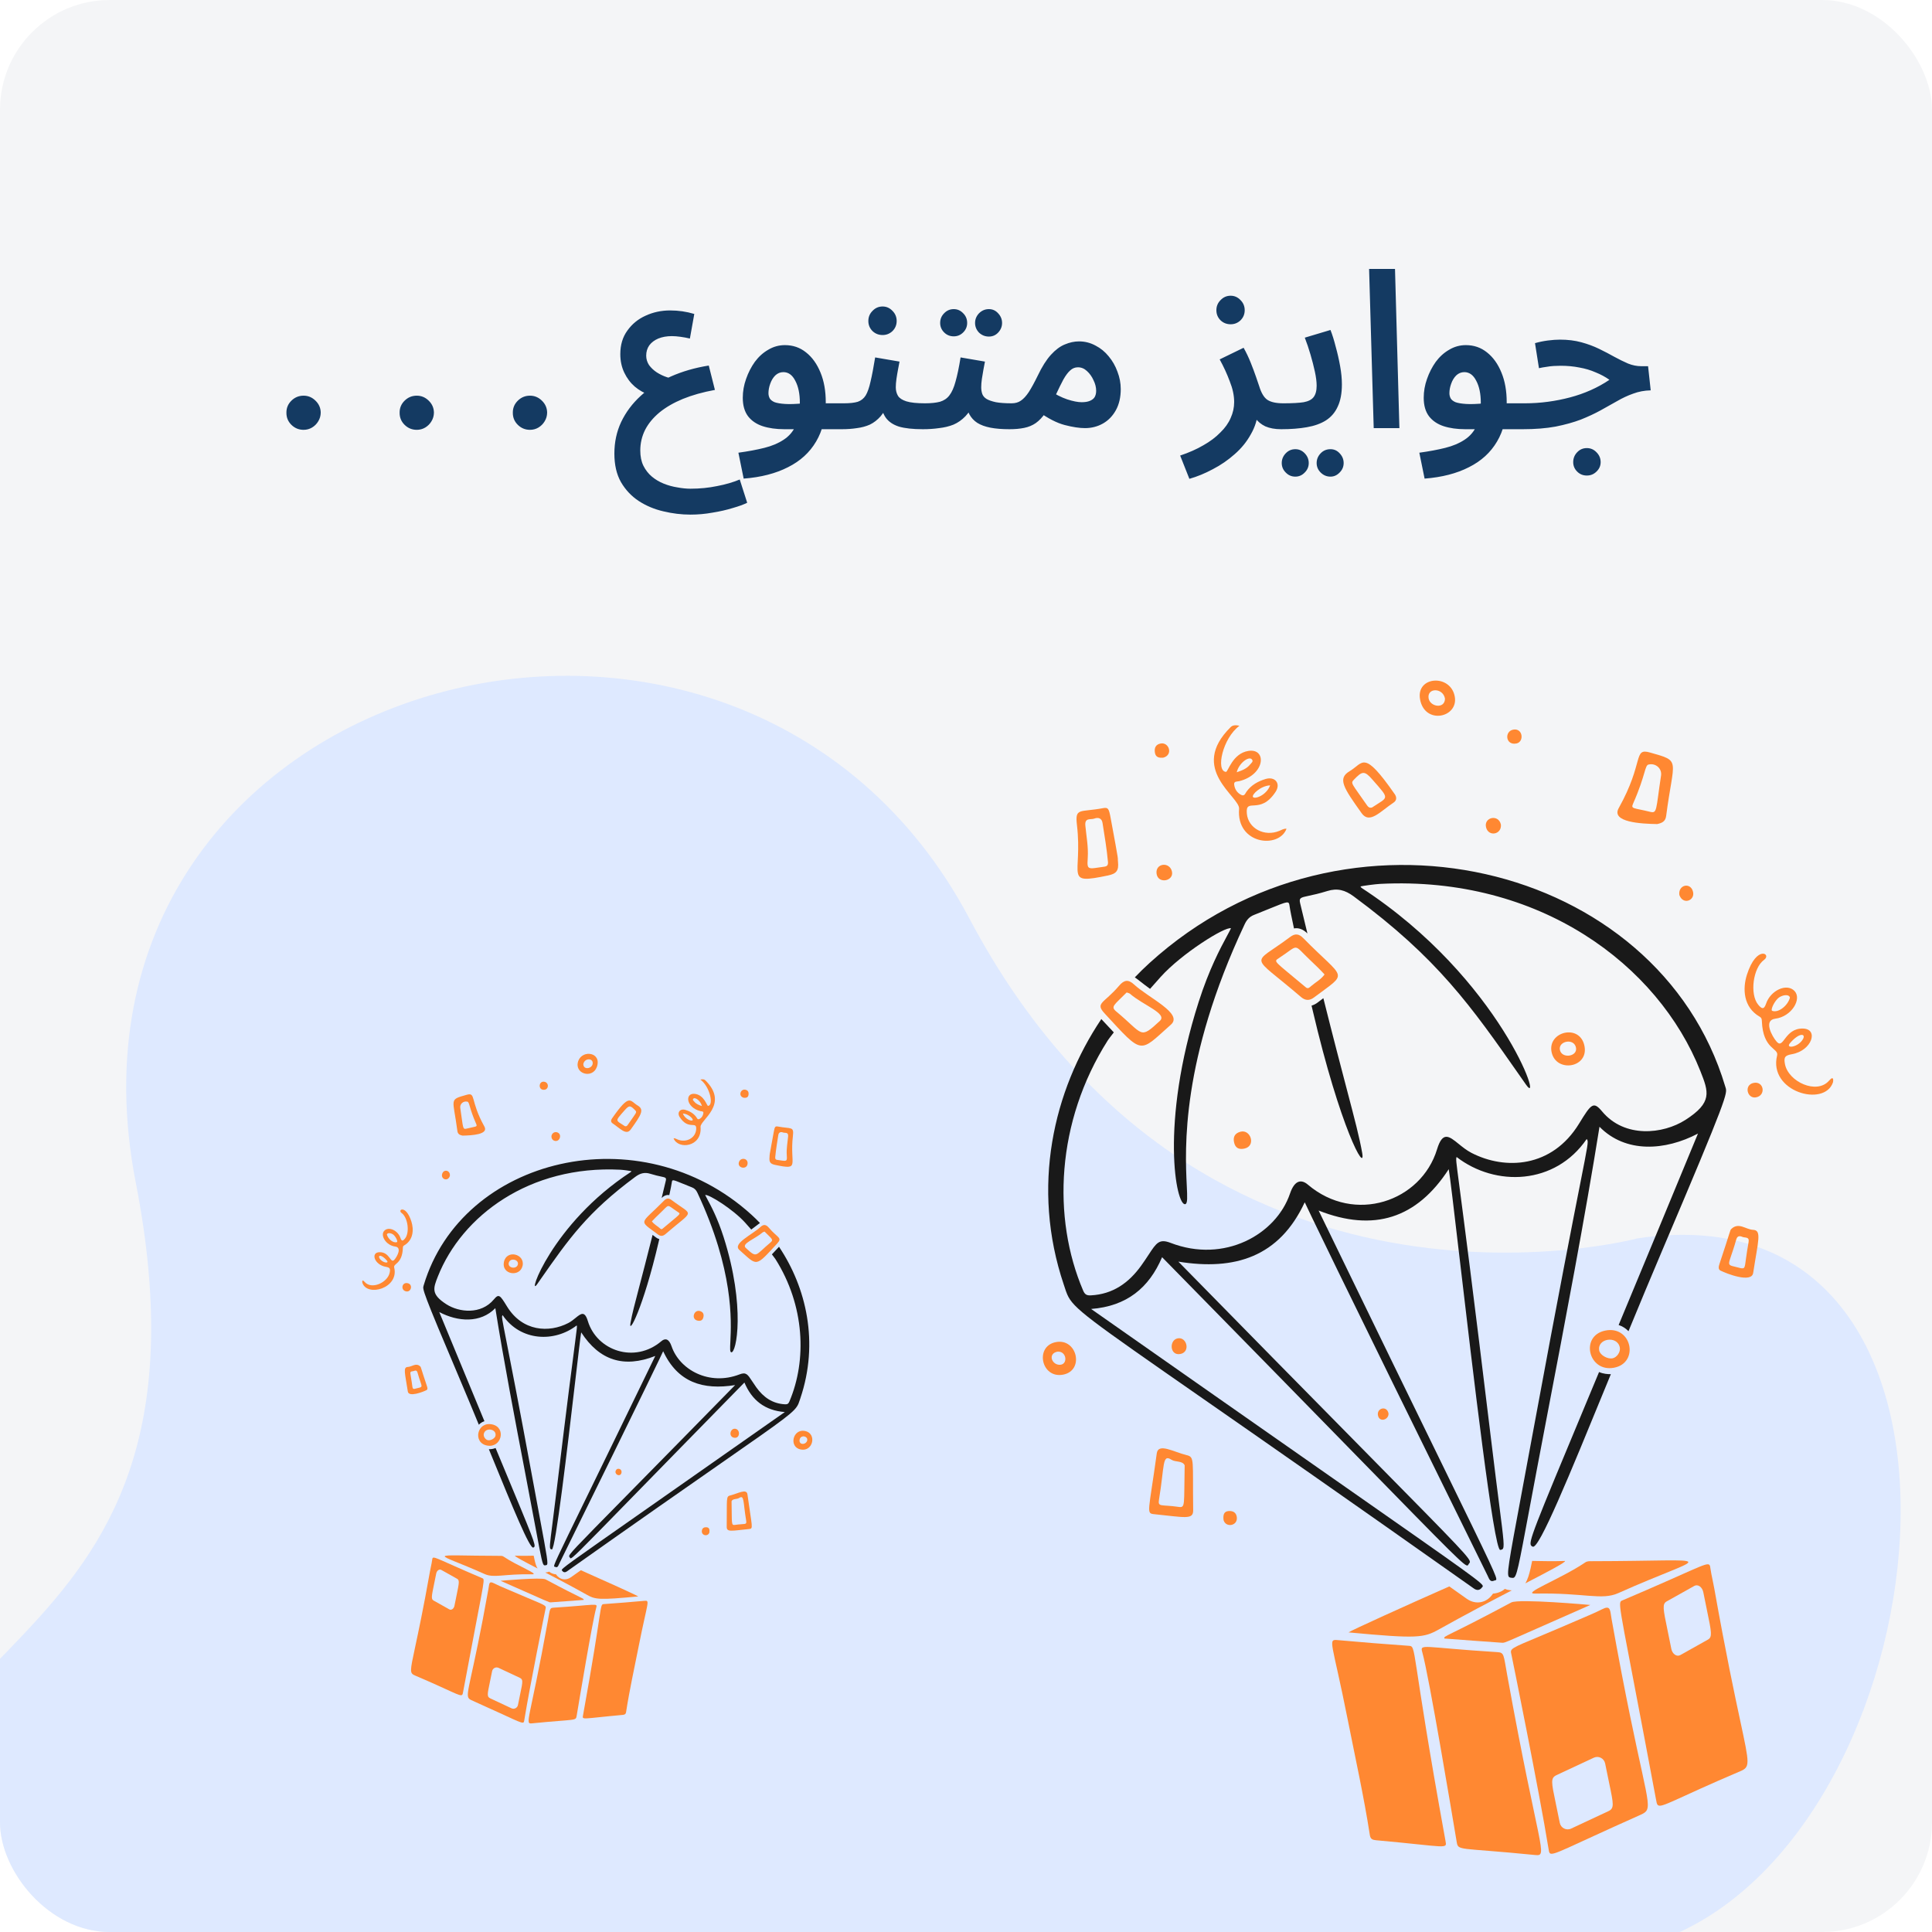
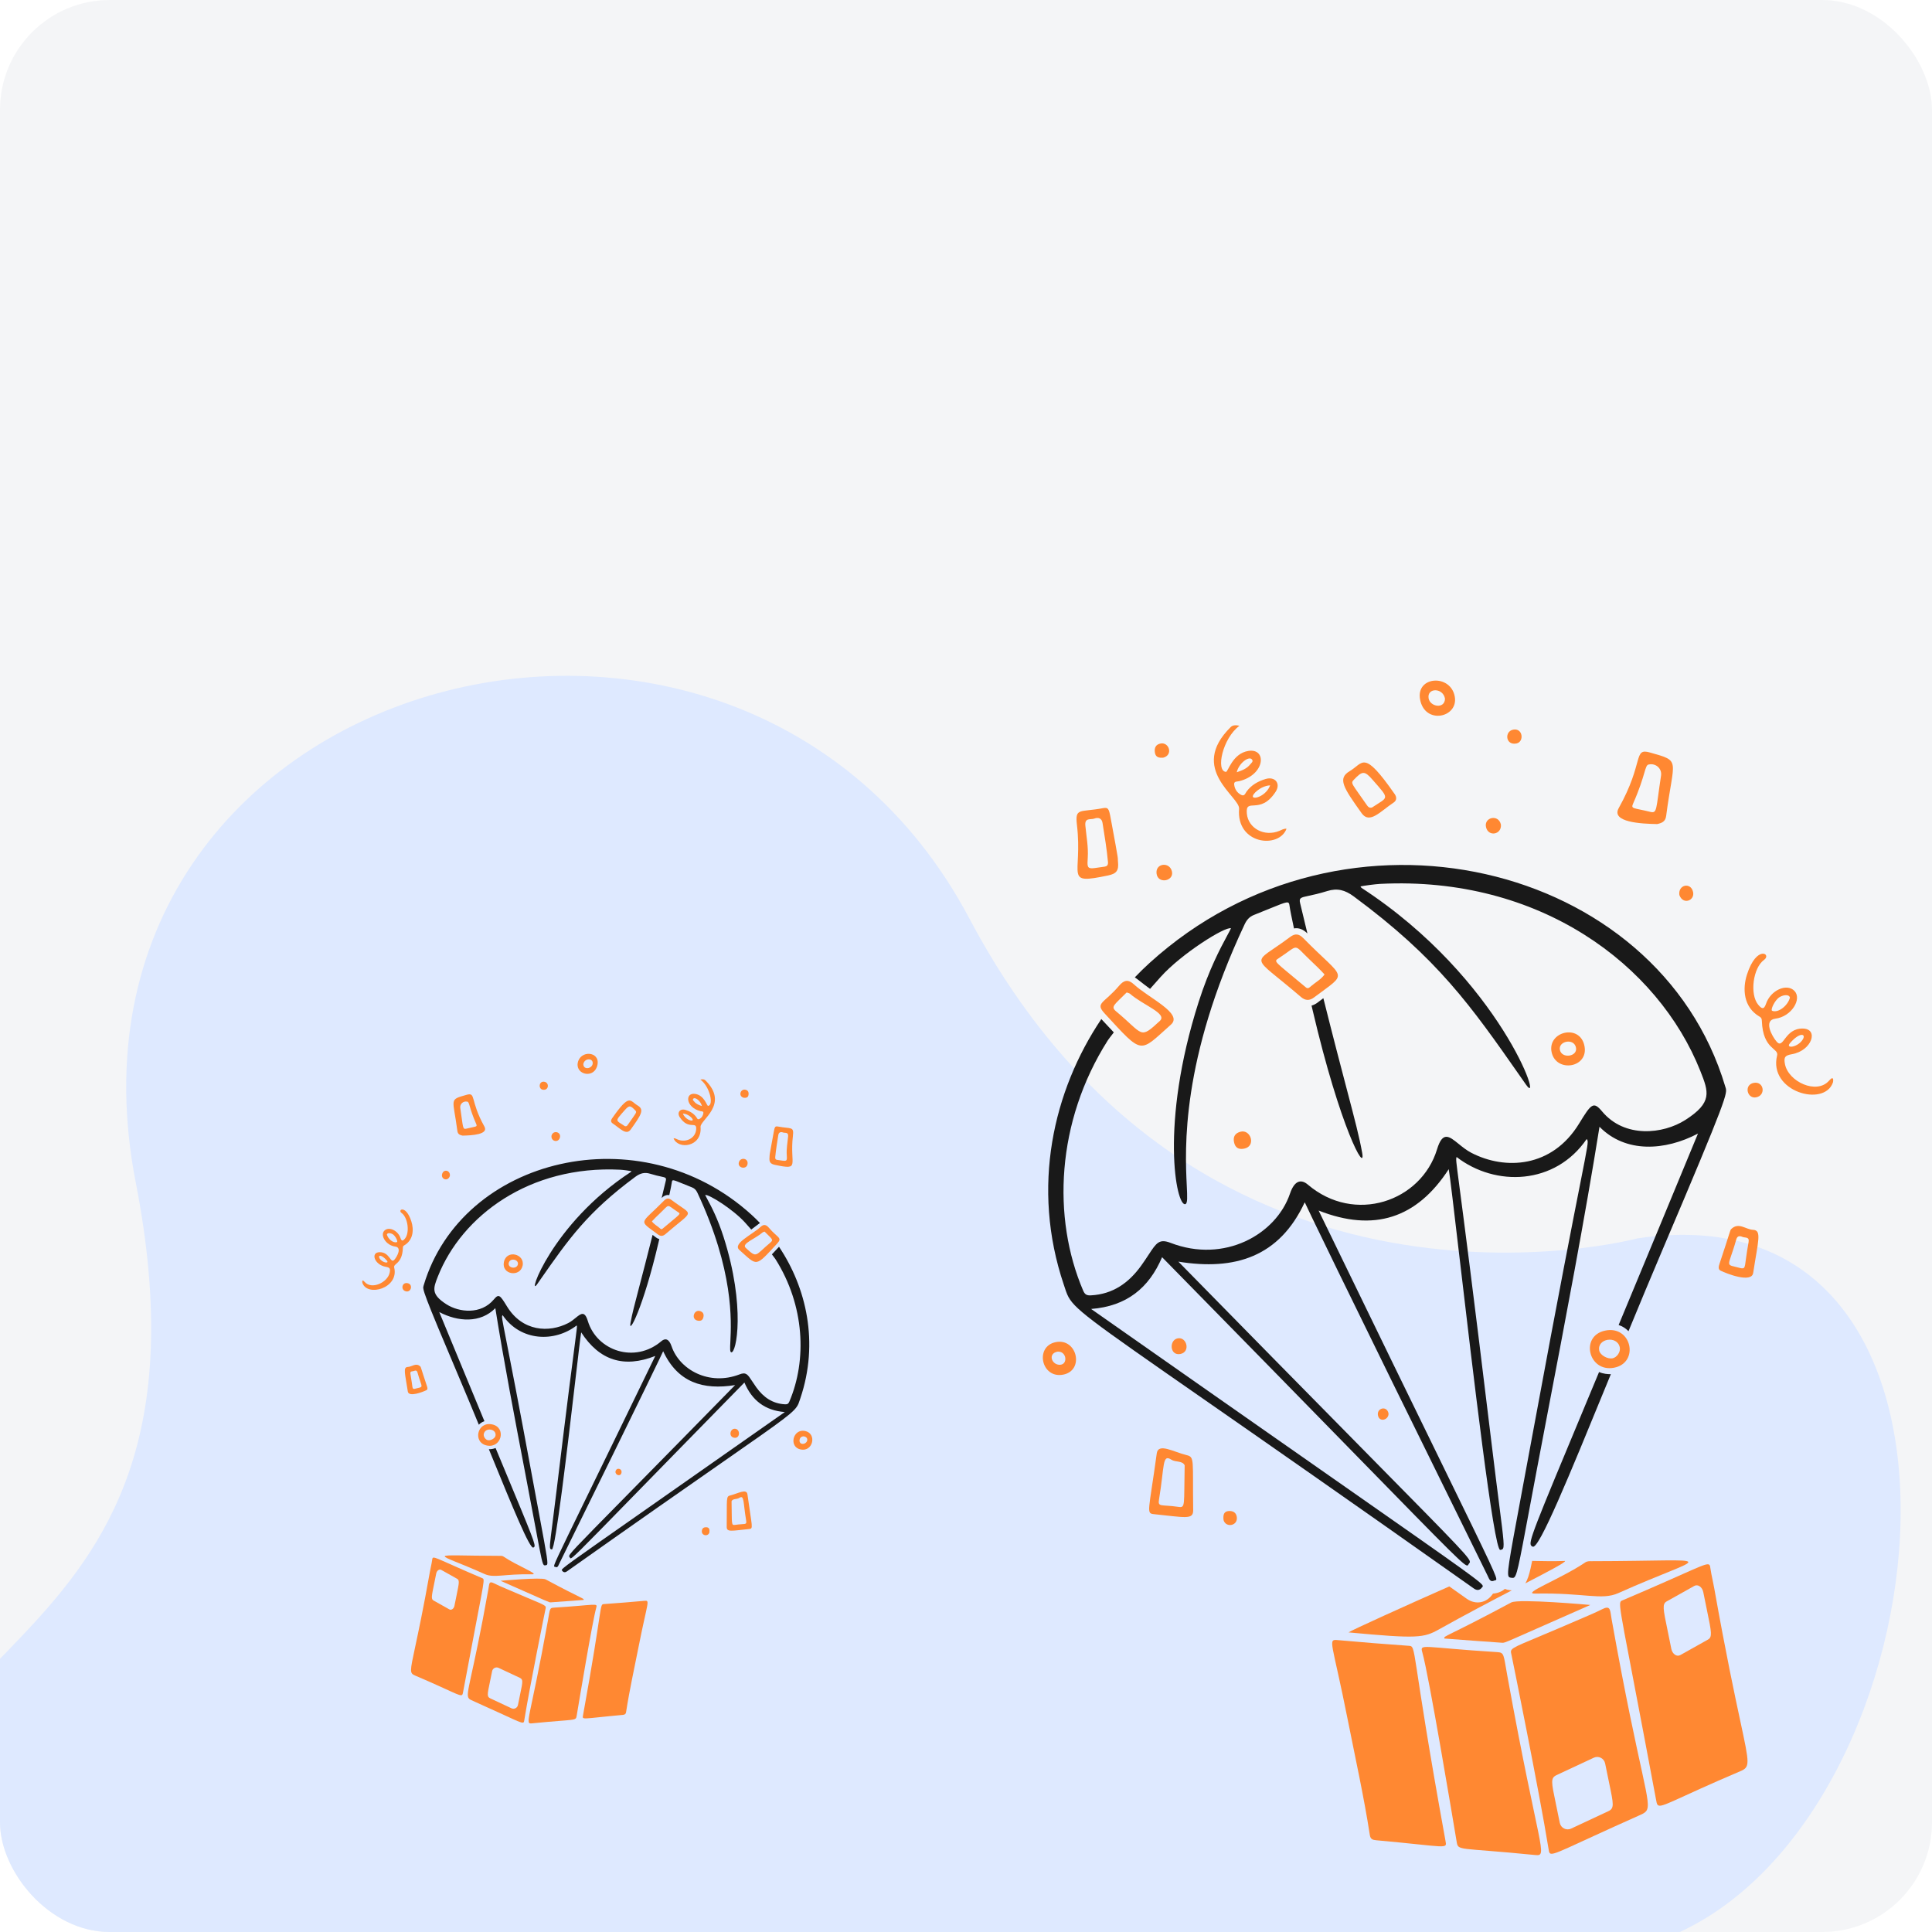
<svg xmlns="http://www.w3.org/2000/svg" width="176" height="176" viewBox="0 0 176 176" fill="none">
  <g clip-path="url(#clip0_3149_2689)">
    <rect width="176" height="176" rx="10" fill="#143A62" fill-opacity="0.05" />
    <path d="M149.17 112.812C149.17 112.812 109.383 123.48 88.317 83.689C67.251 43.898 3.319 61.331 12.368 107.732C21.418 154.133 -16.55 147.59 -9.135 177.421C-0.707 211.326 45.092 189.498 56.191 210.524C80.688 256.93 114.199 270.8 123.503 245.174C139.835 200.19 127.379 187.177 152.545 176.219C177.711 165.261 183.414 107.687 149.17 112.812Z" fill="#DEE9FF" />
    <g filter="url(#filter0_d_3149_2689)">
      <path d="M136.311 149.643C139.211 165.65 140.072 166.11 138.846 165.987C131.686 165.271 131.844 165.653 131.691 164.736C131.315 162.502 129.184 149.705 128.57 147.527C128.336 146.694 128.505 147.073 135.385 147.503C136.043 147.544 135.957 147.692 136.311 149.643Z" fill="#FF8832" />
      <path d="M130.675 164.667C130.826 165.5 130.961 165.237 124.349 164.64C124.044 164.612 123.846 164.538 123.791 164.185C123.249 160.671 122.476 157.203 121.786 153.718C120.341 146.42 119.906 146.321 120.887 146.411C123.033 146.604 125.181 146.777 127.331 146.928C128.086 146.982 127.445 146.905 130.675 164.667Z" fill="#FF8832" />
      <path d="M146.431 142.125C144.894 142.815 143.354 142.081 138.846 142.172C137.539 142.199 141.184 140.842 143.407 139.334C143.6 139.203 143.812 139.221 144.012 139.22C156.025 139.203 154.62 138.451 146.431 142.125Z" fill="#FF8832" />
      <path d="M136.673 142.98C137.35 142.618 143.861 143.206 143.873 143.207C135.859 146.73 136.141 146.671 135.825 146.65C134.077 146.53 132.33 146.396 130.583 146.265C130.507 145.996 130.573 146.246 136.673 142.98Z" fill="#FF8832" />
      <path fill-rule="evenodd" clip-rule="evenodd" d="M140.189 165.824C140.482 166.091 141.694 165.338 148.269 162.406C148.587 162.264 148.813 162.17 148.951 162.003C149.564 161.257 148.414 159.045 145.82 144.542C145.797 144.413 145.779 144.292 145.762 144.182C145.669 143.554 145.625 143.257 144.953 143.595C144.362 143.893 143.752 144.152 143.143 144.412C142.944 144.496 142.745 144.581 142.547 144.667C137.644 146.792 136.727 147.015 136.648 147.409C136.63 147.498 136.655 147.595 136.686 147.726C136.73 147.91 139.227 160.214 140.068 165.424C140.098 165.614 140.112 165.754 140.189 165.824ZM142.123 163.581L145.508 161.999C146.072 161.736 146.002 161.401 145.584 159.406C145.483 158.925 145.362 158.346 145.224 157.649C145.131 157.178 144.624 156.919 144.192 157.122L140.806 158.704C140.243 158.967 140.313 159.302 140.731 161.297C140.832 161.778 140.953 162.357 141.091 163.054C141.183 163.525 141.691 163.784 142.123 163.581Z" fill="#FF8832" />
      <path fill-rule="evenodd" clip-rule="evenodd" d="M150.034 161.445C150.382 161.72 151.605 160.88 157.521 158.359L157.521 158.359C158.434 157.97 158.391 157.771 157.545 153.822C157.034 151.438 156.23 147.687 155.166 141.704C155.117 141.435 155.063 141.166 155.006 140.898C154.934 140.559 154.867 140.241 154.822 139.92C154.796 139.741 154.785 139.612 154.715 139.548C154.44 139.296 153.259 140.047 146.791 142.793C146.749 142.811 146.713 142.825 146.682 142.849C146.347 143.104 146.759 144.352 149.851 160.888C149.903 161.169 149.927 161.36 150.034 161.445ZM152.068 147.775L154.584 146.365C155.004 146.13 154.918 145.712 154.513 143.754C154.415 143.28 154.298 142.716 154.165 142.042C154.072 141.571 153.672 141.292 153.35 141.472L150.834 142.881C150.414 143.116 150.5 143.534 150.905 145.492C151.003 145.966 151.12 146.531 151.253 147.204C151.345 147.675 151.746 147.955 152.068 147.775Z" fill="#FF8832" />
      <path fill-rule="evenodd" clip-rule="evenodd" d="M131.027 141.518C127.026 143.284 122.158 145.493 121.847 145.706C128.15 146.296 128.701 146.207 130.093 145.428C132.422 144.124 134.764 142.896 136.72 141.879C136.658 141.875 136.596 141.869 136.535 141.86C136.38 141.843 136.227 141.805 136.083 141.744C135.818 142.007 135.338 142.156 135.007 142.173C134.45 143.032 133.441 143.225 132.619 142.644L131.027 141.518ZM137.952 141.24C138.176 140.878 138.312 140.397 138.43 139.883C138.515 139.511 138.548 139.307 138.575 139.194L138.69 139.197C139.527 139.214 140.515 139.234 141.574 139.199C141.624 139.327 140.157 140.095 137.952 141.24Z" fill="#FF8832" />
      <path fill-rule="evenodd" clip-rule="evenodd" d="M103.731 84.715C121.503 68.576 150.065 75.539 156.164 95.973L156.163 95.973L156.187 96.048C156.372 96.608 156.431 96.786 150.398 110.973C149.369 113.399 148.353 115.831 147.351 118.268C147.103 118.008 146.795 117.815 146.454 117.705C148.871 111.895 151.28 106.081 153.681 100.265C150.691 101.838 147.087 102.071 144.71 99.645C143.395 107.882 141.571 117.432 139.917 126.062C139.22 129.696 138.708 132.434 138.321 134.497L138.321 134.498C137.311 139.894 137.166 140.666 136.862 140.737C136.811 140.748 136.756 140.741 136.691 140.732L136.69 140.732L136.665 140.728C136.607 140.725 136.551 140.71 136.498 140.684C136.219 140.515 136.392 139.592 137.636 132.917C137.936 131.313 138.297 129.375 138.729 127.036C141.031 114.571 142.305 108.11 142.974 104.719C143.646 101.308 143.707 101.002 143.584 100.819C143.571 100.8 143.557 100.782 143.542 100.764C140.675 104.954 135.238 105.139 131.69 102.398C131.625 102.618 131.627 102.634 131.958 105.146L131.958 105.147C132.343 108.076 133.173 114.394 134.864 128.376C135.164 130.858 135.4 132.706 135.575 134.083C136 137.403 136.075 137.995 135.857 138.139C135.81 138.17 135.749 138.181 135.674 138.193L135.669 138.194C135.091 138.291 133.156 121.774 131.949 111.477C131.451 107.223 131.077 104.031 130.975 103.51C128.06 108.002 124.151 109.258 119.123 107.278C124.351 118.058 127.926 125.379 130.355 130.354C134.991 139.853 135.454 140.8 135.282 140.936C135.263 140.951 135.236 140.956 135.206 140.962C135.178 140.966 135.15 140.974 135.124 140.985C134.786 141.145 134.672 140.886 134.568 140.651C134.551 140.613 134.534 140.575 134.516 140.538C120.027 111.157 118.159 107.164 117.902 106.615C117.862 106.53 117.861 106.528 117.857 106.527C115.539 111.506 111.495 112.766 106.345 111.931C112.166 117.869 117.996 123.798 123.835 129.718C132.305 138.31 133.037 139.053 132.888 139.351C132.872 139.38 132.852 139.406 132.829 139.43L132.828 139.43C132.804 139.458 132.785 139.488 132.769 139.521C132.756 139.553 132.735 139.581 132.708 139.603C132.482 139.75 131.554 138.801 122.547 129.585C118.503 125.448 112.832 119.645 104.863 111.527C103.67 114.331 101.634 115.994 98.397 116.243C105.865 121.481 113.337 126.713 120.813 131.939L120.814 131.939C133.173 140.58 134.175 141.28 134.075 141.524C134.064 141.546 134.049 141.566 134.031 141.583C134.018 141.596 134.004 141.61 133.992 141.627C133.802 141.883 133.537 141.901 133.272 141.713C121.786 133.596 113.92 128.124 108.509 124.36C98.119 117.132 96.775 116.196 96.22 114.915C96.136 114.713 96.062 114.508 95.998 114.299L95.914 114.047C92.901 105.129 94.955 96.35 99.328 89.834C99.704 90.242 100.083 90.647 100.466 91.048C100.16 91.439 99.969 91.694 99.919 91.772C95.203 99.203 94.846 107.955 97.671 114.566C97.823 114.921 97.992 115.023 98.37 115.004C100.378 114.902 101.83 113.869 102.964 112.289C103.196 111.964 103.42 111.634 103.637 111.299C104.347 110.216 104.604 109.823 105.64 110.223C110.525 112.108 115.246 109.467 116.515 105.734C116.938 104.49 117.555 104.416 118.14 104.914C122.402 108.545 128.463 106.455 129.912 101.696C130.421 100.023 131.011 100.502 131.875 101.203C132.218 101.481 132.603 101.794 133.043 102.022C136.111 103.608 140.38 103.396 142.849 99.359C143.964 97.538 144.155 97.301 144.953 98.255C147.001 100.705 150.505 100.323 152.535 99.022C155.013 97.434 154.658 96.486 153.897 94.567C150.056 84.888 139.247 76.785 124.725 77.52C124.266 77.543 123.188 77.693 122.936 77.75L123.019 77.875C135.766 86.176 139.71 98.227 138.015 95.806L137.47 95.026C132.999 88.632 129.982 84.317 122.32 78.659C121.521 78.069 120.82 77.889 119.913 78.171C119.154 78.407 118.603 78.523 118.213 78.606C117.477 78.762 117.323 78.795 117.438 79.278C117.668 80.241 117.89 81.159 118.102 82.035C117.719 81.655 117.305 81.499 116.878 81.577C116.674 80.633 116.522 79.875 116.475 79.527C116.412 79.059 116.363 79.079 114.676 79.766C114.287 79.925 113.81 80.12 113.226 80.351C112.82 80.513 112.573 80.795 112.379 81.209C106.558 93.596 106.951 101.68 107.111 104.994C107.163 106.058 107.191 106.63 106.981 106.694C106.152 106.946 104.637 99.4 108.191 88.284C109.149 85.287 110.177 83.376 110.765 82.283C110.926 81.984 111.054 81.747 111.139 81.565C110.619 81.382 106.658 83.852 104.735 85.992C104.402 86.362 104.078 86.727 103.768 87.082C103.415 86.828 103.138 86.611 102.907 86.431C102.699 86.268 102.53 86.136 102.379 86.034C102.814 85.578 103.265 85.139 103.731 84.715ZM144.67 121.989L143.513 124.767C138.659 136.413 138.194 137.529 138.501 137.819C138.537 137.85 138.577 137.876 138.62 137.895L138.622 137.896C139.188 138.192 141.941 131.467 145.404 123.013L145.744 122.182C145.457 122.188 145.059 122.157 144.67 121.989ZM119.038 88.324C119.22 88.186 119.393 88.056 119.554 87.933C120.484 91.645 121.179 94.289 121.705 96.29C122.43 99.047 122.834 100.585 123.089 102.011C123.444 104.002 121.099 99.808 118.569 88.991L118.479 88.609C118.681 88.55 118.871 88.453 119.038 88.324Z" fill="#191919" />
      <path d="M165.975 95.611C165.181 97.894 160.079 96.444 160.889 93.155C161.061 92.459 159.6 92.637 159.501 90.02C159.494 89.831 159.476 89.719 159.299 89.617C157.791 88.747 157.739 87.045 158.141 85.79C159.027 83.025 160.425 83.92 159.702 84.44C158.691 85.167 158.382 87.579 159.166 88.524C159.446 88.861 159.68 89.042 159.879 88.444C160.288 87.216 161.767 86.539 162.47 87.269C163.173 87.998 162.214 89.612 160.722 89.8C159.628 89.938 160.412 91.392 160.852 91.897C161.49 92.628 161.56 90.662 163.24 90.698C164.702 90.73 164.072 92.71 162.24 93.034C161.61 93.145 161.479 93.303 161.607 93.948C161.926 95.549 164.504 96.737 165.621 95.445C166.102 94.889 165.997 95.548 165.975 95.611L165.975 95.611ZM162.059 87.868C161.94 87.516 161.348 87.662 161.051 87.878C160.667 88.157 160.252 89.013 160.446 89.085C161.038 89.303 161.903 88.556 162.059 87.868ZM163.237 91.675C163.538 91.171 162.953 90.999 162.067 92.025C161.608 92.557 162.786 92.434 163.237 91.675Z" fill="#FF8832" />
      <path d="M111.907 63.118C110.369 64.253 109.737 67.239 110.681 67.316C110.871 67.332 111.264 65.644 112.715 65.408C114.41 65.133 114.294 67.558 111.888 68.163C111.711 68.207 111.392 68.15 111.429 68.466C111.477 68.878 111.687 69.221 112.074 69.415C112.367 69.561 112.439 69.28 112.544 69.131C112.981 68.515 113.597 68.176 114.289 67.965C115.149 67.703 115.7 68.376 115.202 69.136C113.776 71.311 112.437 69.582 112.585 71.121C112.713 72.471 114.187 73.252 115.545 72.69C115.757 72.602 115.95 72.474 116.199 72.496C115.504 74.35 111.609 73.927 111.878 70.682C111.97 69.581 107.227 67.07 111.111 63.237C111.273 63.077 111.51 63.024 111.909 63.117L111.907 63.118ZM111.664 67.35C112.126 67.192 112.579 67.03 112.886 66.638C112.983 66.513 113.223 66.362 113.033 66.166C112.744 65.869 111.859 66.527 111.664 67.35ZM114.707 68.544C113.87 68.573 113.02 69.374 113.139 69.596C113.271 69.843 114.364 69.463 114.707 68.544Z" fill="#FF8832" />
      <path d="M149.965 72.07C148.499 72.047 145.742 71.903 146.46 70.618C148.8 66.429 147.754 65.11 149.308 65.551C152.196 66.371 151.465 66.071 150.782 71.332C150.716 71.845 150.389 71.978 149.965 72.07ZM149.213 66.641C148.812 66.672 148.953 67.532 147.772 70.203C147.545 70.716 147.814 70.578 149.319 70.955C149.981 71.122 149.838 70.792 150.317 67.654C150.413 67.026 149.849 66.507 149.213 66.641Z" fill="#FF8832" />
      <path d="M118.698 87.869C118.295 88.172 117.911 88.164 117.508 87.818C112.807 83.772 112.963 85.034 116.523 82.359C116.973 82.021 117.323 82.053 117.722 82.459C121.568 86.373 121.906 85.453 118.698 87.869ZM119.663 85.772C119.286 85.352 118.803 84.889 118.392 84.502C116.724 82.935 117.438 83.016 115.508 84.279C114.98 84.624 115.036 84.484 117.957 86.944C118.16 87.116 118.299 86.951 118.442 86.828C118.846 86.481 119.337 86.231 119.663 85.772Z" fill="#FF8832" />
      <path d="M99.635 89.328C98.727 88.344 99.557 88.435 100.952 86.792C101.396 86.269 101.784 86.203 102.287 86.665C103.668 87.935 106.81 89.329 105.669 90.34C102.748 92.928 103.183 93.169 99.635 89.328ZM101.638 87.408C100.506 88.554 100.142 88.69 100.686 89.142C103.205 91.236 102.791 91.729 104.655 90.007C105.388 89.33 103.154 88.588 101.943 87.533C101.868 87.469 101.754 87.455 101.639 87.409L101.638 87.408Z" fill="#FF8832" />
      <path d="M100.847 75.511C100.925 76.306 100.717 76.59 99.945 76.752C95.84 77.609 97.649 76.805 97.107 72.154C96.919 70.548 97.351 71.021 99.475 70.622C99.947 70.533 100.016 70.654 100.172 71.491C101.017 76.038 100.787 74.911 100.846 75.512L100.847 75.511ZM99.631 75.949C99.816 75.921 99.962 75.836 99.933 75.523C99.825 74.332 99.625 73.15 99.438 71.969C99.371 71.544 99.062 71.431 98.683 71.572C98.355 71.694 97.801 71.455 97.873 72.211C97.965 73.188 98.156 74.158 98.09 75.154C98.043 75.862 98.045 76.085 98.423 76.097C98.586 76.103 98.73 76.081 99.631 75.949Z" fill="#FF8832" />
      <path d="M107.098 129.558C107.844 129.738 107.635 129.965 107.695 134.581C107.706 135.466 106.956 135.224 104.131 134.937C103.389 134.862 103.645 134.748 104.379 129.393C104.513 128.417 105.929 129.275 107.098 129.558ZM106.92 130.485C106.712 130.043 106.093 130.224 105.701 129.969C104.86 129.423 105.091 130.56 104.583 133.599C104.46 134.331 104.775 134.039 106.346 134.272C107.007 134.37 106.842 134.161 106.92 130.485Z" fill="#FF8832" />
      <path d="M126.054 69.341C126.224 69.586 126.277 69.899 125.946 70.118C124.751 70.909 123.771 72.101 123.044 71.084C121.369 68.737 120.83 67.917 121.949 67.252C123.212 66.502 123.187 65.233 126.054 69.341ZM123.986 70.562C125.485 69.56 125.647 69.874 124.039 68.037C123.311 67.204 123.117 67.21 122.34 68.023C122.009 68.37 122.126 68.329 123.543 70.379C123.649 70.533 123.774 70.621 123.985 70.561L123.986 70.562Z" fill="#FF8832" />
      <path d="M155.736 112.751C155.501 112.634 155.563 112.363 155.643 112.127C156.637 109.149 156.6 109.07 156.708 108.965C157.386 108.304 158.034 109.006 158.697 109.034C159.515 109.069 159.158 110.035 158.71 112.962C158.564 113.912 156.303 113.031 155.736 112.751ZM157.623 112.537C158.086 112.579 157.881 112.408 158.292 110.151C158.385 109.639 157.958 109.778 157.737 109.681C157.494 109.575 157.266 109.559 157.166 109.919C156.417 112.609 156.036 112.109 157.623 112.537Z" fill="#FF8832" />
      <path d="M146.022 121.598C143.705 122.028 142.911 118.706 145.217 118.216C147.649 117.7 148.371 121.162 146.022 121.598ZM146.56 119.75C146.332 118.614 144.45 118.933 144.689 120.047C144.774 120.445 145.43 120.824 145.89 120.74C146.295 120.666 146.641 120.156 146.56 119.75Z" fill="#FF8832" />
      <path d="M128.365 60.719C127.966 58.578 131.169 58.369 131.529 60.477C131.855 62.385 128.798 63.048 128.365 60.719ZM130.635 60.652C130.467 59.637 128.992 59.631 129.14 60.603C129.26 61.388 130.609 61.623 130.635 60.652Z" fill="#FF8832" />
      <path d="M95.853 122.226C93.862 122.612 93.241 119.665 95.163 119.267C97.121 118.862 97.816 121.845 95.853 122.226ZM95.343 120.13C94.402 120.303 94.825 121.396 95.601 121.325C96.296 121.261 96.169 120.076 95.343 120.13Z" fill="#FF8832" />
      <path d="M143.339 92.277C143.749 94.297 140.74 94.75 140.346 92.842C139.958 90.968 142.923 90.224 143.339 92.277ZM142.571 92.453C142.41 91.53 140.928 91.835 141.104 92.65C141.279 93.464 142.712 93.263 142.571 92.453Z" fill="#FF8832" />
      <path d="M112.326 101.64C111.821 101.733 111.519 101.556 111.415 101.04C111.312 100.528 111.537 100.219 112.007 100.096C112.948 99.85 113.456 101.434 112.326 101.64Z" fill="#FF8832" />
      <path d="M105.765 76.41C105.94 77.271 104.498 77.553 104.362 76.598C104.222 75.621 105.576 75.472 105.765 76.41Z" fill="#FF8832" />
      <path d="M106.527 120.344C105.55 120.531 105.48 119.058 106.3 118.917C107.121 118.777 107.471 120.164 106.527 120.344Z" fill="#FF8832" />
      <path d="M135.729 72.118C135.812 73.034 134.583 73.26 134.373 72.353C134.164 71.446 135.513 71.136 135.729 72.118Z" fill="#FF8832" />
      <path d="M158.963 96.967C158.154 97.111 157.839 95.815 158.767 95.646C159.695 95.476 159.899 96.801 158.963 96.967Z" fill="#FF8832" />
      <path d="M137.145 64.728C136.151 64.931 136.025 63.624 136.852 63.468C137.735 63.301 137.87 64.579 137.145 64.728Z" fill="#FF8832" />
      <path d="M104.949 66.027C104.61 66.041 104.283 66.013 104.209 65.566C104.138 65.129 104.286 64.812 104.739 64.73C105.506 64.593 105.901 65.794 104.949 66.027Z" fill="#FF8832" />
      <path d="M151.987 78.535C151.849 77.59 153.03 77.328 153.235 78.26C153.407 79.039 152.322 79.467 151.987 78.535Z" fill="#FF8832" />
      <path d="M110.464 135.484C110.402 134.991 110.498 134.68 110.935 134.651C111.303 134.627 111.604 134.768 111.667 135.182C111.793 136.006 110.679 136.203 110.464 135.484Z" fill="#FF8832" />
      <path d="M125.49 125.76C125.527 126.334 124.682 126.607 124.533 125.959C124.376 125.274 125.342 125.005 125.49 125.76Z" fill="#FF8832" />
    </g>
    <g filter="url(#filter1_d_3149_2689)">
      <path d="M48.906 144.675C47.255 153.8 46.765 154.063 47.463 153.993C51.54 153.585 51.45 153.802 51.537 153.279C51.751 152.006 52.965 144.711 53.314 143.468C53.448 142.994 53.351 143.21 49.433 143.455C49.059 143.478 49.108 143.563 48.906 144.675Z" fill="#FF8832" />
      <path d="M52.116 153.24C52.029 153.715 51.953 153.565 55.718 153.224C55.891 153.209 56.004 153.166 56.035 152.965C56.344 150.962 56.785 148.985 57.177 146.998C58 142.837 58.248 142.781 57.689 142.832C56.467 142.943 55.244 143.041 54.02 143.127C53.59 143.158 53.955 143.114 52.116 153.24Z" fill="#FF8832" />
      <path d="M43.143 140.389C44.019 140.782 44.895 140.364 47.463 140.416C48.207 140.431 46.132 139.658 44.866 138.798C44.755 138.723 44.635 138.733 44.521 138.733C37.68 138.723 38.48 138.294 43.143 140.389Z" fill="#FF8832" />
      <path d="M48.7 140.876C48.315 140.67 44.607 141.005 44.6 141.006C49.163 143.014 49.003 142.981 49.183 142.969C50.178 142.901 51.173 142.824 52.168 142.749C52.211 142.596 52.174 142.738 48.7 140.876Z" fill="#FF8832" />
      <path fill-rule="evenodd" clip-rule="evenodd" d="M46.698 153.899C46.531 154.052 45.841 153.623 42.097 151.951C41.916 151.87 41.787 151.817 41.709 151.721C41.359 151.296 42.014 150.035 43.491 141.767C43.505 141.693 43.515 141.625 43.524 141.562C43.577 141.204 43.602 141.034 43.985 141.227C44.322 141.397 44.669 141.545 45.016 141.693C45.129 141.741 45.242 141.789 45.355 141.838C48.147 143.049 48.669 143.177 48.715 143.401C48.724 143.452 48.711 143.508 48.693 143.582C48.668 143.687 47.246 150.701 46.767 153.672C46.75 153.78 46.742 153.86 46.698 153.899ZM45.596 152.621L43.669 151.719C43.348 151.569 43.388 151.378 43.626 150.241C43.684 149.966 43.752 149.637 43.831 149.239C43.883 148.971 44.172 148.823 44.419 148.938L46.346 149.841C46.667 149.991 46.627 150.181 46.389 151.319C46.332 151.593 46.263 151.923 46.184 152.321C46.132 152.589 45.843 152.736 45.596 152.621Z" fill="#FF8832" />
      <path fill-rule="evenodd" clip-rule="evenodd" d="M41.092 151.403C40.894 151.56 40.197 151.081 36.829 149.644L36.828 149.644C36.308 149.422 36.333 149.308 36.815 147.057C37.105 145.698 37.564 143.56 38.169 140.149C38.197 139.995 38.228 139.842 38.261 139.689C38.301 139.496 38.34 139.315 38.365 139.132C38.38 139.03 38.386 138.956 38.426 138.92C38.583 138.776 39.255 139.204 42.938 140.77C42.962 140.78 42.983 140.788 43.001 140.802C43.191 140.947 42.957 141.659 41.196 151.086C41.166 151.246 41.153 151.355 41.092 151.403ZM39.934 143.61L38.501 142.806C38.262 142.672 38.311 142.434 38.541 141.318C38.597 141.048 38.664 140.726 38.739 140.342C38.792 140.073 39.02 139.914 39.203 140.017L40.636 140.82C40.876 140.954 40.826 141.192 40.596 142.309C40.54 142.579 40.473 142.901 40.398 143.285C40.345 143.553 40.117 143.713 39.934 143.61Z" fill="#FF8832" />
-       <path fill-rule="evenodd" clip-rule="evenodd" d="M51.916 140.043C54.194 141.05 56.965 142.309 57.143 142.431C53.554 142.767 53.24 142.716 52.447 142.272C51.121 141.528 49.787 140.828 48.673 140.249C48.709 140.247 48.744 140.243 48.779 140.238C48.867 140.229 48.954 140.206 49.036 140.172C49.187 140.322 49.46 140.407 49.649 140.417C49.966 140.906 50.541 141.016 51.008 140.685L51.916 140.043ZM47.972 139.884C47.844 139.678 47.767 139.404 47.7 139.111C47.651 138.899 47.633 138.783 47.617 138.718L47.552 138.72C47.075 138.73 46.512 138.741 45.909 138.721C45.881 138.794 46.716 139.232 47.972 139.884Z" fill="#FF8832" />
      <path fill-rule="evenodd" clip-rule="evenodd" d="M67.459 107.66C57.338 98.46 41.074 102.429 37.601 114.078L37.601 114.078L37.588 114.121C37.483 114.44 37.449 114.542 40.884 122.629C41.471 124.012 42.049 125.399 42.619 126.788C42.761 126.64 42.936 126.53 43.13 126.467C41.754 123.155 40.382 119.841 39.015 116.525C40.717 117.422 42.77 117.554 44.123 116.171C44.872 120.868 45.911 126.312 46.853 131.232C47.25 133.303 47.542 134.864 47.761 136.04L47.762 136.041C48.337 139.117 48.419 139.558 48.593 139.598C48.622 139.604 48.653 139.6 48.69 139.595L48.69 139.595L48.704 139.593C48.737 139.591 48.77 139.582 48.8 139.568C48.958 139.471 48.86 138.945 48.152 135.14C47.981 134.225 47.775 133.12 47.529 131.787C46.219 124.681 45.493 120.997 45.112 119.064C44.729 117.12 44.695 116.945 44.765 116.841C44.772 116.83 44.78 116.819 44.789 116.809C46.421 119.198 49.517 119.304 51.538 117.741C51.574 117.866 51.573 117.876 51.385 119.308L51.385 119.308C51.166 120.978 50.693 124.58 49.73 132.551C49.56 133.966 49.425 135.019 49.325 135.805C49.083 137.697 49.041 138.034 49.164 138.117C49.191 138.135 49.226 138.14 49.269 138.148L49.272 138.148C49.601 138.204 50.703 128.787 51.39 122.917C51.674 120.492 51.887 118.672 51.945 118.375C53.605 120.936 55.831 121.652 58.694 120.523C55.717 126.668 53.681 130.842 52.298 133.679C49.658 139.094 49.394 139.633 49.492 139.711C49.503 139.72 49.518 139.723 49.535 139.726C49.552 139.728 49.567 139.733 49.582 139.739C49.775 139.83 49.84 139.683 49.899 139.549C49.908 139.527 49.918 139.506 49.928 139.484C58.179 122.735 59.243 120.458 59.389 120.145C59.412 120.096 59.412 120.095 59.414 120.095C60.735 122.934 63.038 123.652 65.97 123.176C62.655 126.561 59.336 129.941 56.011 133.316C51.188 138.214 50.771 138.638 50.855 138.807C50.864 138.824 50.876 138.839 50.889 138.852L50.89 138.853C50.903 138.869 50.914 138.886 50.923 138.904C50.931 138.923 50.943 138.939 50.958 138.952C51.087 139.035 51.615 138.494 56.744 133.24C59.047 130.882 62.276 127.573 66.814 122.945C67.493 124.544 68.653 125.492 70.496 125.634C66.244 128.62 61.989 131.603 57.731 134.582L57.731 134.582C50.693 139.508 50.122 139.908 50.179 140.047C50.186 140.059 50.194 140.07 50.205 140.08C50.212 140.088 50.22 140.096 50.227 140.105C50.335 140.251 50.486 140.261 50.637 140.154C57.178 135.526 61.657 132.407 64.738 130.261C70.654 126.141 71.42 125.607 71.736 124.877C71.784 124.762 71.826 124.645 71.862 124.526L71.91 124.382C73.626 119.298 72.456 114.293 69.966 110.578C69.752 110.811 69.536 111.042 69.318 111.27C69.492 111.493 69.601 111.639 69.629 111.683C72.315 115.92 72.518 120.909 70.909 124.678C70.823 124.88 70.727 124.939 70.512 124.928C69.368 124.869 68.541 124.281 67.895 123.38C67.764 123.194 67.636 123.006 67.512 122.815C67.108 122.198 66.962 121.974 66.372 122.202C63.59 123.277 60.901 121.771 60.179 119.643C59.938 118.934 59.587 118.892 59.254 119.175C56.827 121.245 53.375 120.054 52.55 117.341C52.26 116.387 51.924 116.66 51.432 117.06C51.237 117.218 51.018 117.397 50.767 117.526C49.02 118.431 46.589 118.31 45.183 116.008C44.548 114.97 44.439 114.835 43.985 115.379C42.819 116.776 40.823 116.558 39.667 115.816C38.256 114.911 38.458 114.37 38.892 113.277C41.079 107.759 47.234 103.139 55.504 103.558C55.765 103.571 56.379 103.657 56.523 103.689L56.475 103.76C49.217 108.493 46.971 115.363 47.936 113.983L48.246 113.538C50.792 109.893 52.51 107.433 56.873 104.208C57.328 103.871 57.728 103.768 58.244 103.929C58.676 104.064 58.99 104.13 59.212 104.177C59.631 104.266 59.719 104.285 59.653 104.561C59.522 105.109 59.396 105.633 59.275 106.132C59.493 105.916 59.729 105.827 59.972 105.871C60.088 105.333 60.175 104.901 60.202 104.703C60.238 104.436 60.265 104.447 61.226 104.839C61.447 104.929 61.719 105.04 62.052 105.172C62.283 105.264 62.423 105.425 62.534 105.661C65.849 112.723 65.625 117.332 65.534 119.221C65.504 119.828 65.489 120.153 65.608 120.19C66.08 120.334 66.943 116.032 64.919 109.694C64.373 107.986 63.788 106.896 63.453 106.273C63.361 106.103 63.289 105.968 63.24 105.864C63.537 105.76 65.792 107.168 66.887 108.388C67.077 108.599 67.261 108.807 67.438 109.009C67.638 108.865 67.797 108.741 67.928 108.638C68.046 108.545 68.143 108.47 68.229 108.412C67.981 108.152 67.724 107.901 67.459 107.66ZM44.146 128.91L44.805 130.493C47.569 137.133 47.834 137.769 47.659 137.934C47.639 137.952 47.616 137.966 47.591 137.978L47.59 137.978C47.268 138.147 45.7 134.313 43.728 129.493L43.535 129.02C43.698 129.023 43.925 129.005 44.146 128.91ZM58.742 109.717C58.638 109.639 58.54 109.565 58.449 109.495C57.919 111.61 57.523 113.118 57.224 114.259C56.811 115.831 56.581 116.707 56.436 117.52C56.233 118.655 57.569 116.265 59.01 110.098L59.061 109.88C58.945 109.846 58.837 109.791 58.742 109.717Z" fill="#191919" />
      <path d="M32.014 113.871C32.466 115.173 35.371 114.347 34.91 112.471C34.813 112.074 35.645 112.176 35.701 110.685C35.705 110.577 35.715 110.513 35.816 110.455C36.675 109.959 36.704 108.988 36.475 108.273C35.971 106.697 35.174 107.207 35.587 107.503C36.162 107.917 36.338 109.293 35.892 109.831C35.732 110.024 35.599 110.127 35.486 109.786C35.253 109.086 34.41 108.7 34.01 109.116C33.61 109.531 34.156 110.452 35.006 110.559C35.628 110.638 35.182 111.466 34.931 111.754C34.568 112.171 34.529 111.05 33.572 111.071C32.739 111.089 33.098 112.218 34.141 112.403C34.5 112.466 34.575 112.556 34.501 112.923C34.32 113.836 32.852 114.514 32.216 113.777C31.942 113.46 32.002 113.836 32.014 113.872L32.014 113.871ZM34.244 109.457C34.312 109.257 34.649 109.34 34.818 109.463C35.037 109.622 35.273 110.11 35.162 110.151C34.825 110.276 34.333 109.85 34.244 109.457ZM33.573 111.628C33.402 111.34 33.735 111.243 34.24 111.828C34.501 112.131 33.83 112.06 33.573 111.628Z" fill="#FF8832" />
      <path d="M62.803 95.347C63.679 95.995 64.038 97.697 63.501 97.741C63.393 97.75 63.169 96.788 62.343 96.653C61.378 96.496 61.444 97.879 62.814 98.224C62.915 98.249 63.096 98.216 63.075 98.396C63.048 98.631 62.928 98.827 62.708 98.938C62.541 99.021 62.5 98.861 62.44 98.775C62.191 98.424 61.841 98.231 61.446 98.111C60.957 97.962 60.643 98.345 60.927 98.778C61.739 100.018 62.501 99.033 62.417 99.91C62.344 100.68 61.505 101.125 60.731 100.805C60.611 100.755 60.501 100.681 60.359 100.694C60.755 101.751 62.973 101.51 62.819 99.66C62.767 99.032 65.468 97.601 63.257 95.415C63.164 95.324 63.029 95.294 62.802 95.347L62.803 95.347ZM62.942 97.76C62.678 97.67 62.42 97.578 62.246 97.354C62.19 97.283 62.053 97.197 62.162 97.085C62.326 96.916 62.831 97.291 62.942 97.76ZM61.209 98.441C61.685 98.457 62.169 98.914 62.101 99.041C62.026 99.181 61.404 98.965 61.209 98.441Z" fill="#FF8832" />
      <path d="M41.131 100.451C41.966 100.438 43.536 100.356 43.127 99.623C41.794 97.235 42.39 96.483 41.505 96.735C39.861 97.202 40.277 97.031 40.666 100.031C40.704 100.323 40.889 100.399 41.131 100.451ZM41.559 97.356C41.788 97.374 41.707 97.864 42.38 99.387C42.509 99.679 42.356 99.6 41.499 99.816C41.122 99.91 41.203 99.723 40.93 97.934C40.876 97.576 41.197 97.28 41.559 97.356Z" fill="#FF8832" />
      <path d="M58.936 109.458C59.165 109.631 59.384 109.626 59.613 109.429C62.291 107.122 62.202 107.842 60.175 106.317C59.918 106.124 59.719 106.142 59.492 106.374C57.302 108.605 57.109 108.081 58.936 109.458ZM58.386 108.263C58.601 108.023 58.876 107.759 59.11 107.539C60.06 106.645 59.654 106.691 60.752 107.411C61.053 107.608 61.021 107.528 59.358 108.931C59.242 109.029 59.163 108.935 59.082 108.864C58.851 108.667 58.572 108.524 58.386 108.263Z" fill="#FF8832" />
      <path d="M69.791 110.29C70.308 109.729 69.835 109.781 69.041 108.844C68.788 108.546 68.567 108.508 68.281 108.771C67.494 109.496 65.705 110.29 66.355 110.867C68.018 112.342 67.771 112.48 69.791 110.29ZM68.651 109.195C69.295 109.848 69.502 109.926 69.193 110.184C67.758 111.378 67.994 111.659 66.933 110.677C66.515 110.291 67.787 109.868 68.477 109.266C68.519 109.23 68.585 109.222 68.65 109.196L68.651 109.195Z" fill="#FF8832" />
      <path d="M69.101 102.413C69.057 102.866 69.175 103.028 69.614 103.12C71.952 103.609 70.922 103.15 71.231 100.499C71.338 99.583 71.092 99.853 69.882 99.626C69.614 99.575 69.574 99.644 69.486 100.121C69.004 102.713 69.135 102.071 69.102 102.413L69.101 102.413ZM69.793 102.662C69.688 102.647 69.605 102.598 69.621 102.42C69.683 101.741 69.797 101.067 69.903 100.393C69.942 100.151 70.118 100.087 70.334 100.167C70.52 100.236 70.835 100.1 70.795 100.531C70.742 101.088 70.633 101.642 70.671 102.21C70.698 102.613 70.697 102.74 70.481 102.747C70.389 102.75 70.307 102.738 69.793 102.662Z" fill="#FF8832" />
      <path d="M65.541 133.224C65.116 133.327 65.236 133.457 65.202 136.088C65.195 136.593 65.622 136.455 67.231 136.291C67.653 136.248 67.508 136.183 67.09 133.13C67.014 132.574 66.207 133.063 65.541 133.224ZM65.643 133.753C65.761 133.501 66.114 133.604 66.337 133.459C66.816 133.148 66.684 133.796 66.974 135.528C67.043 135.946 66.864 135.78 65.97 135.912C65.593 135.968 65.688 135.849 65.643 133.753Z" fill="#FF8832" />
      <path d="M54.747 98.895C54.65 99.035 54.62 99.213 54.809 99.338C55.489 99.789 56.047 100.469 56.461 99.889C57.415 98.551 57.722 98.083 57.085 97.705C56.365 97.277 56.379 96.554 54.747 98.895ZM55.925 99.591C55.071 99.02 54.979 99.199 55.894 98.152C56.309 97.677 56.419 97.681 56.862 98.144C57.05 98.342 56.983 98.318 56.177 99.487C56.117 99.575 56.045 99.625 55.925 99.591L55.925 99.591Z" fill="#FF8832" />
      <path d="M37.844 123.643C37.979 123.576 37.943 123.422 37.898 123.287C37.331 121.59 37.353 121.544 37.291 121.485C36.905 121.108 36.536 121.508 36.158 121.524C35.693 121.544 35.896 122.095 36.151 123.763C36.234 124.305 37.522 123.803 37.844 123.643ZM36.77 123.521C36.507 123.545 36.623 123.448 36.389 122.161C36.336 121.869 36.579 121.948 36.705 121.893C36.844 121.833 36.974 121.824 37.031 122.029C37.457 123.562 37.674 123.277 36.77 123.521Z" fill="#FF8832" />
      <path d="M43.377 128.687C44.696 128.932 45.148 127.038 43.835 126.759C42.45 126.464 42.039 128.438 43.377 128.687ZM43.07 127.633C43.2 126.985 44.272 127.167 44.136 127.802C44.087 128.03 43.714 128.245 43.451 128.198C43.221 128.156 43.024 127.864 43.07 127.633Z" fill="#FF8832" />
      <path d="M53.431 93.98C53.658 92.759 51.834 92.64 51.629 93.842C51.444 94.93 53.184 95.308 53.431 93.98ZM52.139 93.942C52.234 93.363 53.074 93.36 52.989 93.914C52.921 94.361 52.153 94.496 52.139 93.942Z" fill="#FF8832" />
      <path d="M71.945 129.045C73.079 129.265 73.432 127.585 72.338 127.358C71.222 127.127 70.827 128.828 71.945 129.045ZM72.235 127.85C72.771 127.949 72.53 128.572 72.088 128.531C71.692 128.495 71.765 127.819 72.235 127.85Z" fill="#FF8832" />
      <path d="M44.904 111.971C44.671 113.123 46.384 113.381 46.609 112.293C46.83 111.225 45.141 110.8 44.904 111.971ZM45.342 112.071C45.433 111.545 46.277 111.719 46.177 112.184C46.077 112.648 45.261 112.533 45.342 112.071Z" fill="#FF8832" />
      <path d="M62.565 117.309C62.852 117.362 63.024 117.261 63.083 116.967C63.142 116.675 63.014 116.498 62.746 116.429C62.21 116.288 61.921 117.191 62.565 117.309Z" fill="#FF8832" />
      <path d="M66.3 102.925C66.201 103.416 67.022 103.577 67.1 103.033C67.179 102.476 66.408 102.391 66.3 102.925Z" fill="#FF8832" />
      <path d="M65.867 127.972C66.423 128.079 66.463 127.238 65.996 127.159C65.528 127.079 65.329 127.869 65.867 127.972Z" fill="#FF8832" />
      <path d="M49.237 100.478C49.191 101.001 49.89 101.13 50.01 100.612C50.129 100.095 49.361 99.919 49.237 100.478Z" fill="#FF8832" />
      <path d="M36.007 114.645C36.468 114.727 36.647 113.988 36.119 113.891C35.591 113.795 35.474 114.55 36.007 114.645Z" fill="#FF8832" />
      <path d="M48.431 96.266C48.997 96.381 49.069 95.636 48.598 95.547C48.095 95.452 48.018 96.181 48.431 96.266Z" fill="#FF8832" />
      <path d="M66.765 97.006C66.958 97.014 67.144 96.998 67.186 96.743C67.227 96.494 67.143 96.313 66.885 96.267C66.448 96.188 66.223 96.873 66.765 97.006Z" fill="#FF8832" />
      <path d="M39.98 104.137C40.058 103.598 39.386 103.448 39.269 103.98C39.171 104.424 39.789 104.668 39.98 104.137Z" fill="#FF8832" />
      <path d="M63.625 136.603C63.66 136.322 63.605 136.145 63.356 136.128C63.147 136.115 62.975 136.195 62.94 136.431C62.868 136.901 63.502 137.013 63.625 136.603Z" fill="#FF8832" />
      <path d="M55.068 131.059C55.047 131.387 55.529 131.542 55.613 131.173C55.703 130.782 55.152 130.629 55.068 131.059Z" fill="#FF8832" />
    </g>
-     <path d="M27.655 39.156C27.224 39.156 26.855 39.005 26.547 38.702C26.239 38.399 26.088 38.029 26.092 37.594C26.088 37.168 26.239 36.803 26.547 36.5C26.855 36.197 27.224 36.045 27.655 36.045C28.072 36.045 28.434 36.197 28.741 36.5C29.054 36.803 29.213 37.168 29.217 37.594C29.213 37.883 29.137 38.145 28.99 38.382C28.848 38.619 28.659 38.808 28.422 38.95C28.19 39.088 27.934 39.156 27.655 39.156ZM37.967 39.156C37.536 39.156 37.167 39.005 36.859 38.702C36.552 38.399 36.4 38.029 36.405 37.594C36.4 37.168 36.552 36.803 36.859 36.5C37.167 36.197 37.536 36.045 37.967 36.045C38.384 36.045 38.746 36.197 39.054 36.5C39.367 36.803 39.525 37.168 39.53 37.594C39.525 37.883 39.449 38.145 39.303 38.382C39.16 38.619 38.971 38.808 38.734 38.95C38.502 39.088 38.247 39.156 37.967 39.156ZM48.28 39.156C47.849 39.156 47.48 39.005 47.172 38.702C46.864 38.399 46.713 38.029 46.717 37.594C46.713 37.168 46.864 36.803 47.172 36.5C47.48 36.197 47.849 36.045 48.28 36.045C48.697 36.045 49.059 36.197 49.367 36.5C49.679 36.803 49.838 37.168 49.842 37.594C49.838 37.883 49.762 38.145 49.615 38.382C49.473 38.619 49.284 38.808 49.047 38.95C48.815 39.088 48.559 39.156 48.28 39.156ZM62.907 46.88C62.081 46.88 61.254 46.78 60.428 46.58C59.614 46.393 58.867 46.08 58.188 45.64C57.521 45.2 56.981 44.627 56.568 43.92C56.167 43.213 55.968 42.347 55.968 41.32C55.968 40.28 56.174 39.32 56.587 38.44C57.014 37.547 57.608 36.753 58.367 36.06C59.141 35.353 60.054 34.767 61.108 34.3C62.161 33.833 63.314 33.5 64.567 33.3L65.127 35.52C64.034 35.72 63.061 35.993 62.208 36.34C61.367 36.687 60.654 37.1 60.068 37.58C59.494 38.06 59.061 38.587 58.767 39.16C58.474 39.747 58.328 40.373 58.328 41.04C58.328 41.573 58.421 42.033 58.608 42.42C58.807 42.82 59.068 43.153 59.388 43.42C59.708 43.687 60.068 43.9 60.468 44.06C60.867 44.22 61.281 44.333 61.708 44.4C62.134 44.48 62.534 44.52 62.907 44.52C63.748 44.52 64.554 44.44 65.328 44.28C66.101 44.133 66.787 43.933 67.388 43.68L68.067 45.8C67.748 45.96 67.308 46.12 66.748 46.28C66.188 46.453 65.574 46.593 64.907 46.7C64.241 46.82 63.574 46.88 62.907 46.88ZM59.188 35.98C58.694 35.82 58.241 35.567 57.828 35.22C57.428 34.873 57.108 34.447 56.867 33.94C56.627 33.433 56.508 32.873 56.508 32.26C56.508 31.42 56.721 30.707 57.148 30.12C57.574 29.52 58.127 29.067 58.807 28.76C59.501 28.44 60.248 28.28 61.047 28.28C61.434 28.28 61.807 28.307 62.167 28.36C62.528 28.413 62.888 28.493 63.248 28.6L62.847 30.84C62.568 30.773 62.281 30.72 61.987 30.68C61.694 30.64 61.434 30.62 61.208 30.62C60.741 30.62 60.328 30.693 59.968 30.84C59.621 30.987 59.347 31.193 59.148 31.46C58.961 31.727 58.867 32.04 58.867 32.4C58.867 32.707 58.954 32.993 59.127 33.26C59.314 33.513 59.547 33.733 59.828 33.92C60.121 34.107 60.428 34.253 60.748 34.36C61.081 34.467 61.388 34.527 61.667 34.54L59.188 35.98ZM67.746 43.6L67.266 41.24C68.145 41.12 68.932 40.973 69.626 40.8C70.319 40.627 70.906 40.38 71.385 40.06C71.879 39.74 72.246 39.313 72.486 38.78C72.739 38.233 72.865 37.54 72.865 36.7C72.865 35.873 72.725 35.2 72.445 34.68C72.179 34.16 71.819 33.9 71.365 33.9C71.085 33.9 70.839 34 70.626 34.2C70.425 34.4 70.272 34.653 70.165 34.96C70.059 35.253 70.005 35.54 70.005 35.82C70.005 35.993 70.046 36.153 70.126 36.3C70.206 36.433 70.352 36.547 70.566 36.64C70.792 36.72 71.112 36.773 71.525 36.8C71.952 36.827 72.512 36.807 73.206 36.74H76.885C77.299 36.74 77.599 36.853 77.785 37.08C77.972 37.293 78.066 37.56 78.066 37.88C78.066 38.213 77.939 38.5 77.686 38.74C77.445 38.98 77.112 39.1 76.686 39.1H71.445C70.699 39.1 70.039 39.007 69.466 38.82C68.906 38.633 68.466 38.333 68.145 37.92C67.826 37.493 67.665 36.933 67.665 36.24C67.665 35.653 67.766 35.08 67.966 34.52C68.165 33.947 68.432 33.427 68.766 32.96C69.112 32.493 69.519 32.127 69.986 31.86C70.452 31.58 70.959 31.44 71.505 31.44C72.239 31.44 72.879 31.66 73.425 32.1C73.986 32.54 74.425 33.153 74.746 33.94C75.066 34.713 75.225 35.613 75.225 36.64C75.225 38.04 74.932 39.233 74.346 40.22C73.759 41.22 72.906 42 71.785 42.56C70.665 43.133 69.319 43.48 67.746 43.6ZM76.684 39.1L76.884 36.74C77.417 36.74 77.837 36.693 78.144 36.6C78.45 36.493 78.69 36.3 78.864 36.02C79.037 35.727 79.184 35.307 79.304 34.76C79.437 34.2 79.577 33.467 79.724 32.56L81.944 32.94C81.904 33.153 81.857 33.4 81.804 33.68C81.75 33.96 81.704 34.24 81.664 34.52C81.624 34.8 81.604 35.053 81.604 35.28C81.604 35.573 81.67 35.833 81.804 36.06C81.937 36.273 82.19 36.44 82.564 36.56C82.95 36.68 83.517 36.74 84.264 36.74C84.677 36.74 84.97 36.853 85.144 37.08C85.33 37.293 85.424 37.56 85.424 37.88C85.424 38.213 85.304 38.5 85.064 38.74C84.824 38.98 84.49 39.1 84.064 39.1C83.157 39.1 82.43 39.02 81.884 38.86C81.35 38.687 80.95 38.413 80.684 38.04C80.43 37.667 80.264 37.167 80.184 36.54L81.004 36.56C80.777 37.12 80.517 37.573 80.224 37.92C79.93 38.253 79.604 38.507 79.244 38.68C78.884 38.84 78.49 38.947 78.064 39C77.637 39.067 77.177 39.1 76.684 39.1ZM80.404 30.52C80.044 30.52 79.737 30.4 79.484 30.16C79.23 29.907 79.104 29.6 79.104 29.24C79.104 28.88 79.23 28.573 79.484 28.32C79.737 28.053 80.044 27.92 80.404 27.92C80.75 27.92 81.05 28.053 81.304 28.32C81.557 28.573 81.684 28.88 81.684 29.24C81.684 29.6 81.557 29.907 81.304 30.16C81.05 30.4 80.75 30.52 80.404 30.52ZM84.066 39.1L84.266 36.74C84.813 36.74 85.266 36.693 85.626 36.6C85.986 36.493 86.273 36.3 86.486 36.02C86.713 35.727 86.9 35.307 87.046 34.76C87.206 34.2 87.36 33.467 87.506 32.56L89.726 32.94C89.686 33.153 89.64 33.4 89.586 33.68C89.533 33.96 89.486 34.24 89.446 34.52C89.406 34.8 89.386 35.053 89.386 35.28C89.386 35.507 89.42 35.713 89.486 35.9C89.553 36.073 89.68 36.22 89.866 36.34C90.066 36.46 90.353 36.56 90.726 36.64C91.1 36.707 91.58 36.74 92.166 36.74C92.593 36.74 92.893 36.853 93.066 37.08C93.253 37.293 93.346 37.56 93.346 37.88C93.346 38.213 93.226 38.5 92.986 38.74C92.746 38.98 92.406 39.1 91.966 39.1C91.286 39.1 90.706 39.053 90.226 38.96C89.746 38.867 89.346 38.72 89.026 38.52C88.72 38.32 88.48 38.06 88.306 37.74C88.133 37.407 88.02 37.007 87.966 36.54L88.786 36.56C88.56 37.12 88.28 37.573 87.946 37.92C87.626 38.253 87.266 38.507 86.866 38.68C86.466 38.84 86.026 38.947 85.546 39C85.08 39.067 84.586 39.1 84.066 39.1ZM90.086 30.66C89.74 30.66 89.44 30.54 89.186 30.3C88.946 30.047 88.826 29.753 88.826 29.42C88.826 29.087 88.946 28.793 89.186 28.54C89.44 28.287 89.74 28.16 90.086 28.16C90.42 28.16 90.7 28.287 90.926 28.54C91.166 28.793 91.286 29.087 91.286 29.42C91.286 29.753 91.166 30.047 90.926 30.3C90.7 30.54 90.42 30.66 90.086 30.66ZM86.886 30.64C86.54 30.64 86.246 30.52 86.006 30.28C85.766 30.04 85.646 29.753 85.646 29.42C85.646 29.073 85.766 28.78 86.006 28.54C86.246 28.287 86.54 28.16 86.886 28.16C87.22 28.16 87.506 28.287 87.746 28.54C87.986 28.78 88.106 29.073 88.106 29.42C88.106 29.753 87.986 30.04 87.746 30.28C87.506 30.52 87.22 30.64 86.886 30.64ZM91.957 39.1L92.157 36.74C92.49 36.74 92.77 36.66 92.997 36.5C93.237 36.34 93.477 36.08 93.717 35.72C93.957 35.347 94.23 34.847 94.537 34.22C94.924 33.407 95.324 32.773 95.737 32.32C96.15 31.867 96.57 31.553 96.997 31.38C97.437 31.193 97.87 31.1 98.297 31.1C98.83 31.1 99.33 31.227 99.797 31.48C100.264 31.72 100.664 32.047 100.997 32.46C101.344 32.873 101.61 33.34 101.797 33.86C101.997 34.38 102.097 34.907 102.097 35.44C102.097 36.187 101.95 36.827 101.657 37.36C101.364 37.893 100.97 38.3 100.477 38.58C99.984 38.86 99.437 39 98.837 39C98.33 39 97.717 38.907 96.997 38.72C96.277 38.533 95.47 38.12 94.577 37.48L95.497 35.5C96.124 35.913 96.697 36.207 97.217 36.38C97.75 36.553 98.19 36.64 98.537 36.64C98.844 36.64 99.09 36.6 99.277 36.52C99.477 36.44 99.624 36.327 99.717 36.18C99.81 36.02 99.857 35.827 99.857 35.6C99.857 35.28 99.777 34.96 99.617 34.64C99.47 34.307 99.27 34.027 99.017 33.8C98.777 33.573 98.504 33.46 98.197 33.46C97.93 33.46 97.697 33.553 97.497 33.74C97.297 33.913 97.09 34.187 96.877 34.56C96.677 34.933 96.444 35.407 96.177 35.98C95.857 36.633 95.55 37.167 95.257 37.58C94.977 37.993 94.677 38.313 94.357 38.54C94.05 38.753 93.697 38.9 93.297 38.98C92.91 39.06 92.464 39.1 91.957 39.1ZM108.349 43.62L107.509 41.5C108.309 41.233 109.016 40.92 109.629 40.56C110.242 40.213 110.756 39.827 111.169 39.4C111.596 38.987 111.909 38.547 112.109 38.08C112.322 37.613 112.429 37.127 112.429 36.62C112.429 36.033 112.296 35.407 112.029 34.74C111.776 34.06 111.469 33.393 111.109 32.74L113.289 31.68C113.529 32.107 113.742 32.553 113.929 33.02C114.116 33.487 114.276 33.913 114.409 34.3C114.542 34.673 114.642 34.967 114.709 35.18C114.896 35.793 115.142 36.207 115.449 36.42C115.769 36.633 116.256 36.74 116.909 36.74C117.336 36.74 117.636 36.853 117.809 37.08C117.996 37.293 118.089 37.56 118.089 37.88C118.089 38.213 117.969 38.5 117.729 38.74C117.489 38.98 117.149 39.1 116.709 39.1C116.149 39.1 115.669 39.013 115.269 38.84C114.882 38.653 114.576 38.4 114.349 38.08C114.122 37.76 113.976 37.407 113.909 37.02L114.609 37.4C114.556 38.173 114.336 38.893 113.949 39.56C113.576 40.24 113.082 40.847 112.469 41.38C111.869 41.913 111.209 42.367 110.489 42.74C109.769 43.127 109.056 43.42 108.349 43.62ZM112.109 29.54C111.749 29.54 111.442 29.42 111.189 29.18C110.936 28.927 110.809 28.62 110.809 28.26C110.809 27.9 110.936 27.593 111.189 27.34C111.442 27.073 111.749 26.94 112.109 26.94C112.456 26.94 112.756 27.073 113.009 27.34C113.262 27.593 113.389 27.9 113.389 28.26C113.389 28.62 113.262 28.927 113.009 29.18C112.756 29.42 112.456 29.54 112.109 29.54ZM116.723 39.1L116.923 36.74C117.723 36.74 118.336 36.707 118.763 36.64C119.189 36.56 119.489 36.407 119.663 36.18C119.849 35.94 119.943 35.593 119.943 35.14C119.943 34.78 119.889 34.353 119.783 33.86C119.676 33.367 119.543 32.847 119.383 32.3C119.223 31.753 119.049 31.24 118.863 30.76L121.203 30.06C121.376 30.5 121.536 31.013 121.683 31.6C121.843 32.173 121.976 32.76 122.083 33.36C122.189 33.947 122.243 34.5 122.243 35.02C122.243 35.833 122.116 36.507 121.863 37.04C121.623 37.573 121.263 37.993 120.783 38.3C120.316 38.593 119.736 38.8 119.043 38.92C118.363 39.04 117.589 39.1 116.723 39.1ZM121.203 43.42C120.856 43.42 120.556 43.293 120.303 43.04C120.063 42.8 119.943 42.513 119.943 42.18C119.943 41.847 120.063 41.553 120.303 41.3C120.543 41.047 120.843 40.92 121.203 40.92C121.536 40.92 121.816 41.047 122.043 41.3C122.283 41.553 122.403 41.847 122.403 42.18C122.403 42.513 122.283 42.8 122.043 43.04C121.803 43.293 121.523 43.42 121.203 43.42ZM118.003 43.42C117.656 43.42 117.363 43.293 117.123 43.04C116.883 42.8 116.763 42.513 116.763 42.18C116.763 41.847 116.883 41.553 117.123 41.3C117.363 41.047 117.656 40.92 118.003 40.92C118.336 40.92 118.623 41.047 118.863 41.3C119.103 41.553 119.223 41.847 119.223 42.18C119.223 42.513 119.103 42.8 118.863 43.04C118.623 43.293 118.336 43.42 118.003 43.42ZM125.141 39L124.721 24.5H127.081L127.481 39H125.141ZM129.777 43.6L129.297 41.24C130.177 41.12 130.963 40.973 131.657 40.8C132.35 40.627 132.937 40.38 133.417 40.06C133.91 39.74 134.277 39.313 134.517 38.78C134.77 38.233 134.897 37.54 134.897 36.7C134.897 35.873 134.757 35.2 134.477 34.68C134.21 34.16 133.85 33.9 133.397 33.9C133.117 33.9 132.87 34 132.657 34.2C132.457 34.4 132.303 34.653 132.197 34.96C132.09 35.253 132.037 35.54 132.037 35.82C132.037 35.993 132.077 36.153 132.157 36.3C132.237 36.433 132.383 36.547 132.597 36.64C132.823 36.72 133.143 36.773 133.557 36.8C133.983 36.827 134.543 36.807 135.237 36.74H138.917C139.33 36.74 139.63 36.853 139.817 37.08C140.003 37.293 140.097 37.56 140.097 37.88C140.097 38.213 139.97 38.5 139.717 38.74C139.477 38.98 139.143 39.1 138.717 39.1H133.477C132.73 39.1 132.07 39.007 131.497 38.82C130.937 38.633 130.497 38.333 130.177 37.92C129.857 37.493 129.697 36.933 129.697 36.24C129.697 35.653 129.797 35.08 129.997 34.52C130.197 33.947 130.463 33.427 130.797 32.96C131.143 32.493 131.55 32.127 132.017 31.86C132.483 31.58 132.99 31.44 133.537 31.44C134.27 31.44 134.91 31.66 135.457 32.1C136.017 32.54 136.457 33.153 136.777 33.94C137.097 34.713 137.257 35.613 137.257 36.64C137.257 38.04 136.963 39.233 136.377 40.22C135.79 41.22 134.937 42 133.817 42.56C132.697 43.133 131.35 43.48 129.777 43.6ZM138.715 39.1L138.915 36.74C139.622 36.74 140.322 36.693 141.015 36.6C141.708 36.507 142.382 36.373 143.035 36.2C143.688 36.027 144.315 35.807 144.915 35.54C145.515 35.273 146.082 34.96 146.615 34.6C146.242 34.333 145.822 34.107 145.355 33.92C144.902 33.72 144.408 33.573 143.875 33.48C143.342 33.373 142.775 33.32 142.175 33.32C141.962 33.32 141.748 33.327 141.535 33.34C141.322 33.353 141.102 33.38 140.875 33.42C140.662 33.447 140.435 33.487 140.195 33.54L139.835 31.26C140.208 31.153 140.595 31.073 140.995 31.02C141.408 30.967 141.782 30.94 142.115 30.94C142.822 30.94 143.468 31.02 144.055 31.18C144.642 31.34 145.182 31.54 145.675 31.78C146.168 32.02 146.628 32.26 147.055 32.5C147.495 32.74 147.915 32.947 148.315 33.12C148.715 33.28 149.115 33.36 149.515 33.36H150.135L150.375 35.56C149.802 35.573 149.268 35.673 148.775 35.86C148.282 36.033 147.795 36.26 147.315 36.54C146.848 36.807 146.348 37.087 145.815 37.38C145.282 37.673 144.682 37.953 144.015 38.22C143.348 38.473 142.582 38.687 141.715 38.86C140.848 39.02 139.848 39.1 138.715 39.1ZM144.555 43.32C144.208 43.32 143.915 43.2 143.675 42.96C143.435 42.72 143.315 42.433 143.315 42.1C143.315 41.753 143.435 41.453 143.675 41.2C143.915 40.947 144.208 40.82 144.555 40.82C144.902 40.82 145.195 40.947 145.435 41.2C145.688 41.453 145.815 41.753 145.815 42.1C145.815 42.433 145.688 42.72 145.435 42.96C145.195 43.2 144.902 43.32 144.555 43.32Z" fill="#143A62" />
  </g>
  <defs>
    <filter id="filter0_d_3149_2689" x="91" y="58" width="80" height="115" filterUnits="userSpaceOnUse" color-interpolation-filters="sRGB">
      <feFlood flood-opacity="0" result="BackgroundImageFix" />
      <feColorMatrix in="SourceAlpha" type="matrix" values="0 0 0 0 0 0 0 0 0 0 0 0 0 0 0 0 0 0 127 0" result="hardAlpha" />
      <feOffset dx="1" dy="3" />
      <feGaussianBlur stdDeviation="2" />
      <feComposite in2="hardAlpha" operator="out" />
      <feColorMatrix type="matrix" values="0 0 0 0 0 0 0 0 0 0 0 0 0 0 0 0 0 0 0.25 0" />
      <feBlend mode="normal" in2="BackgroundImageFix" result="effect1_dropShadow_3149_2689" />
      <feBlend mode="normal" in="SourceGraphic" in2="effect1_dropShadow_3149_2689" result="shape" />
    </filter>
    <filter id="filter1_d_3149_2689" x="29" y="92" width="49" height="69" filterUnits="userSpaceOnUse" color-interpolation-filters="sRGB">
      <feFlood flood-opacity="0" result="BackgroundImageFix" />
      <feColorMatrix in="SourceAlpha" type="matrix" values="0 0 0 0 0 0 0 0 0 0 0 0 0 0 0 0 0 0 127 0" result="hardAlpha" />
      <feOffset dx="1" dy="3" />
      <feGaussianBlur stdDeviation="2" />
      <feComposite in2="hardAlpha" operator="out" />
      <feColorMatrix type="matrix" values="0 0 0 0 0 0 0 0 0 0 0 0 0 0 0 0 0 0 0.25 0" />
      <feBlend mode="normal" in2="BackgroundImageFix" result="effect1_dropShadow_3149_2689" />
      <feBlend mode="normal" in="SourceGraphic" in2="effect1_dropShadow_3149_2689" result="shape" />
    </filter>
    <clipPath id="clip0_3149_2689">
      <rect width="176" height="176" rx="10" fill="white" />
    </clipPath>
  </defs>
</svg>